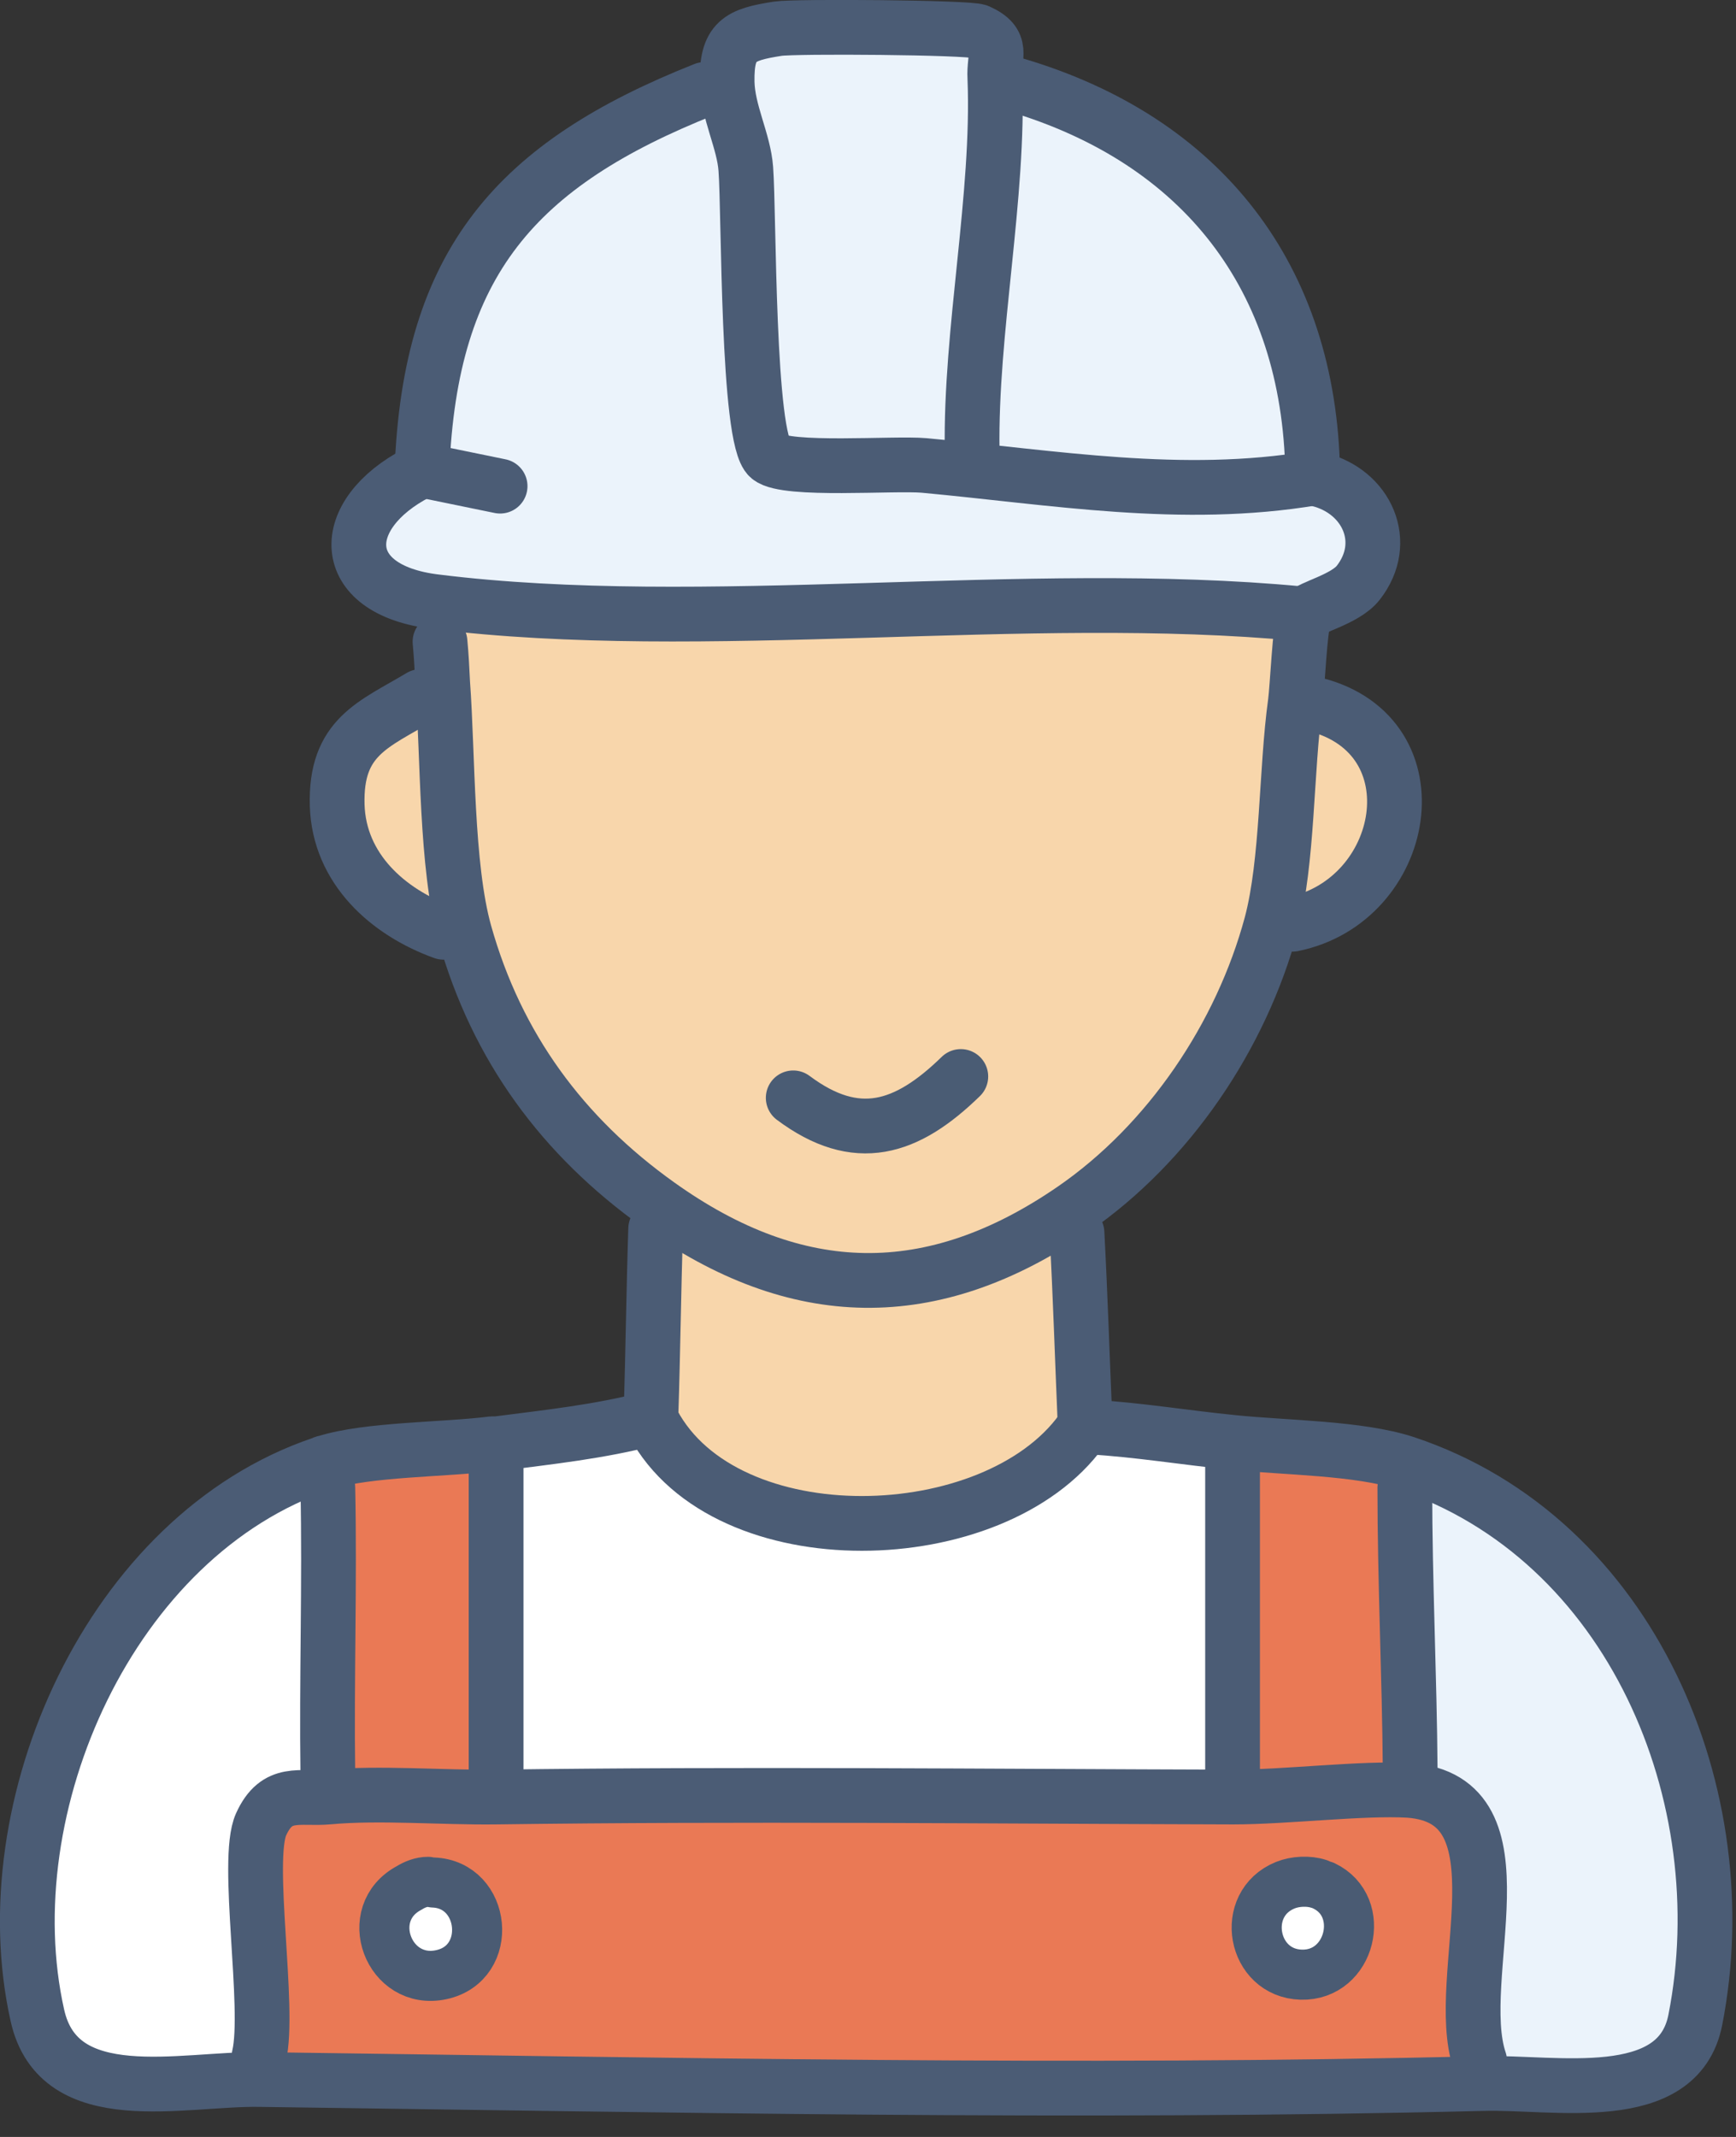
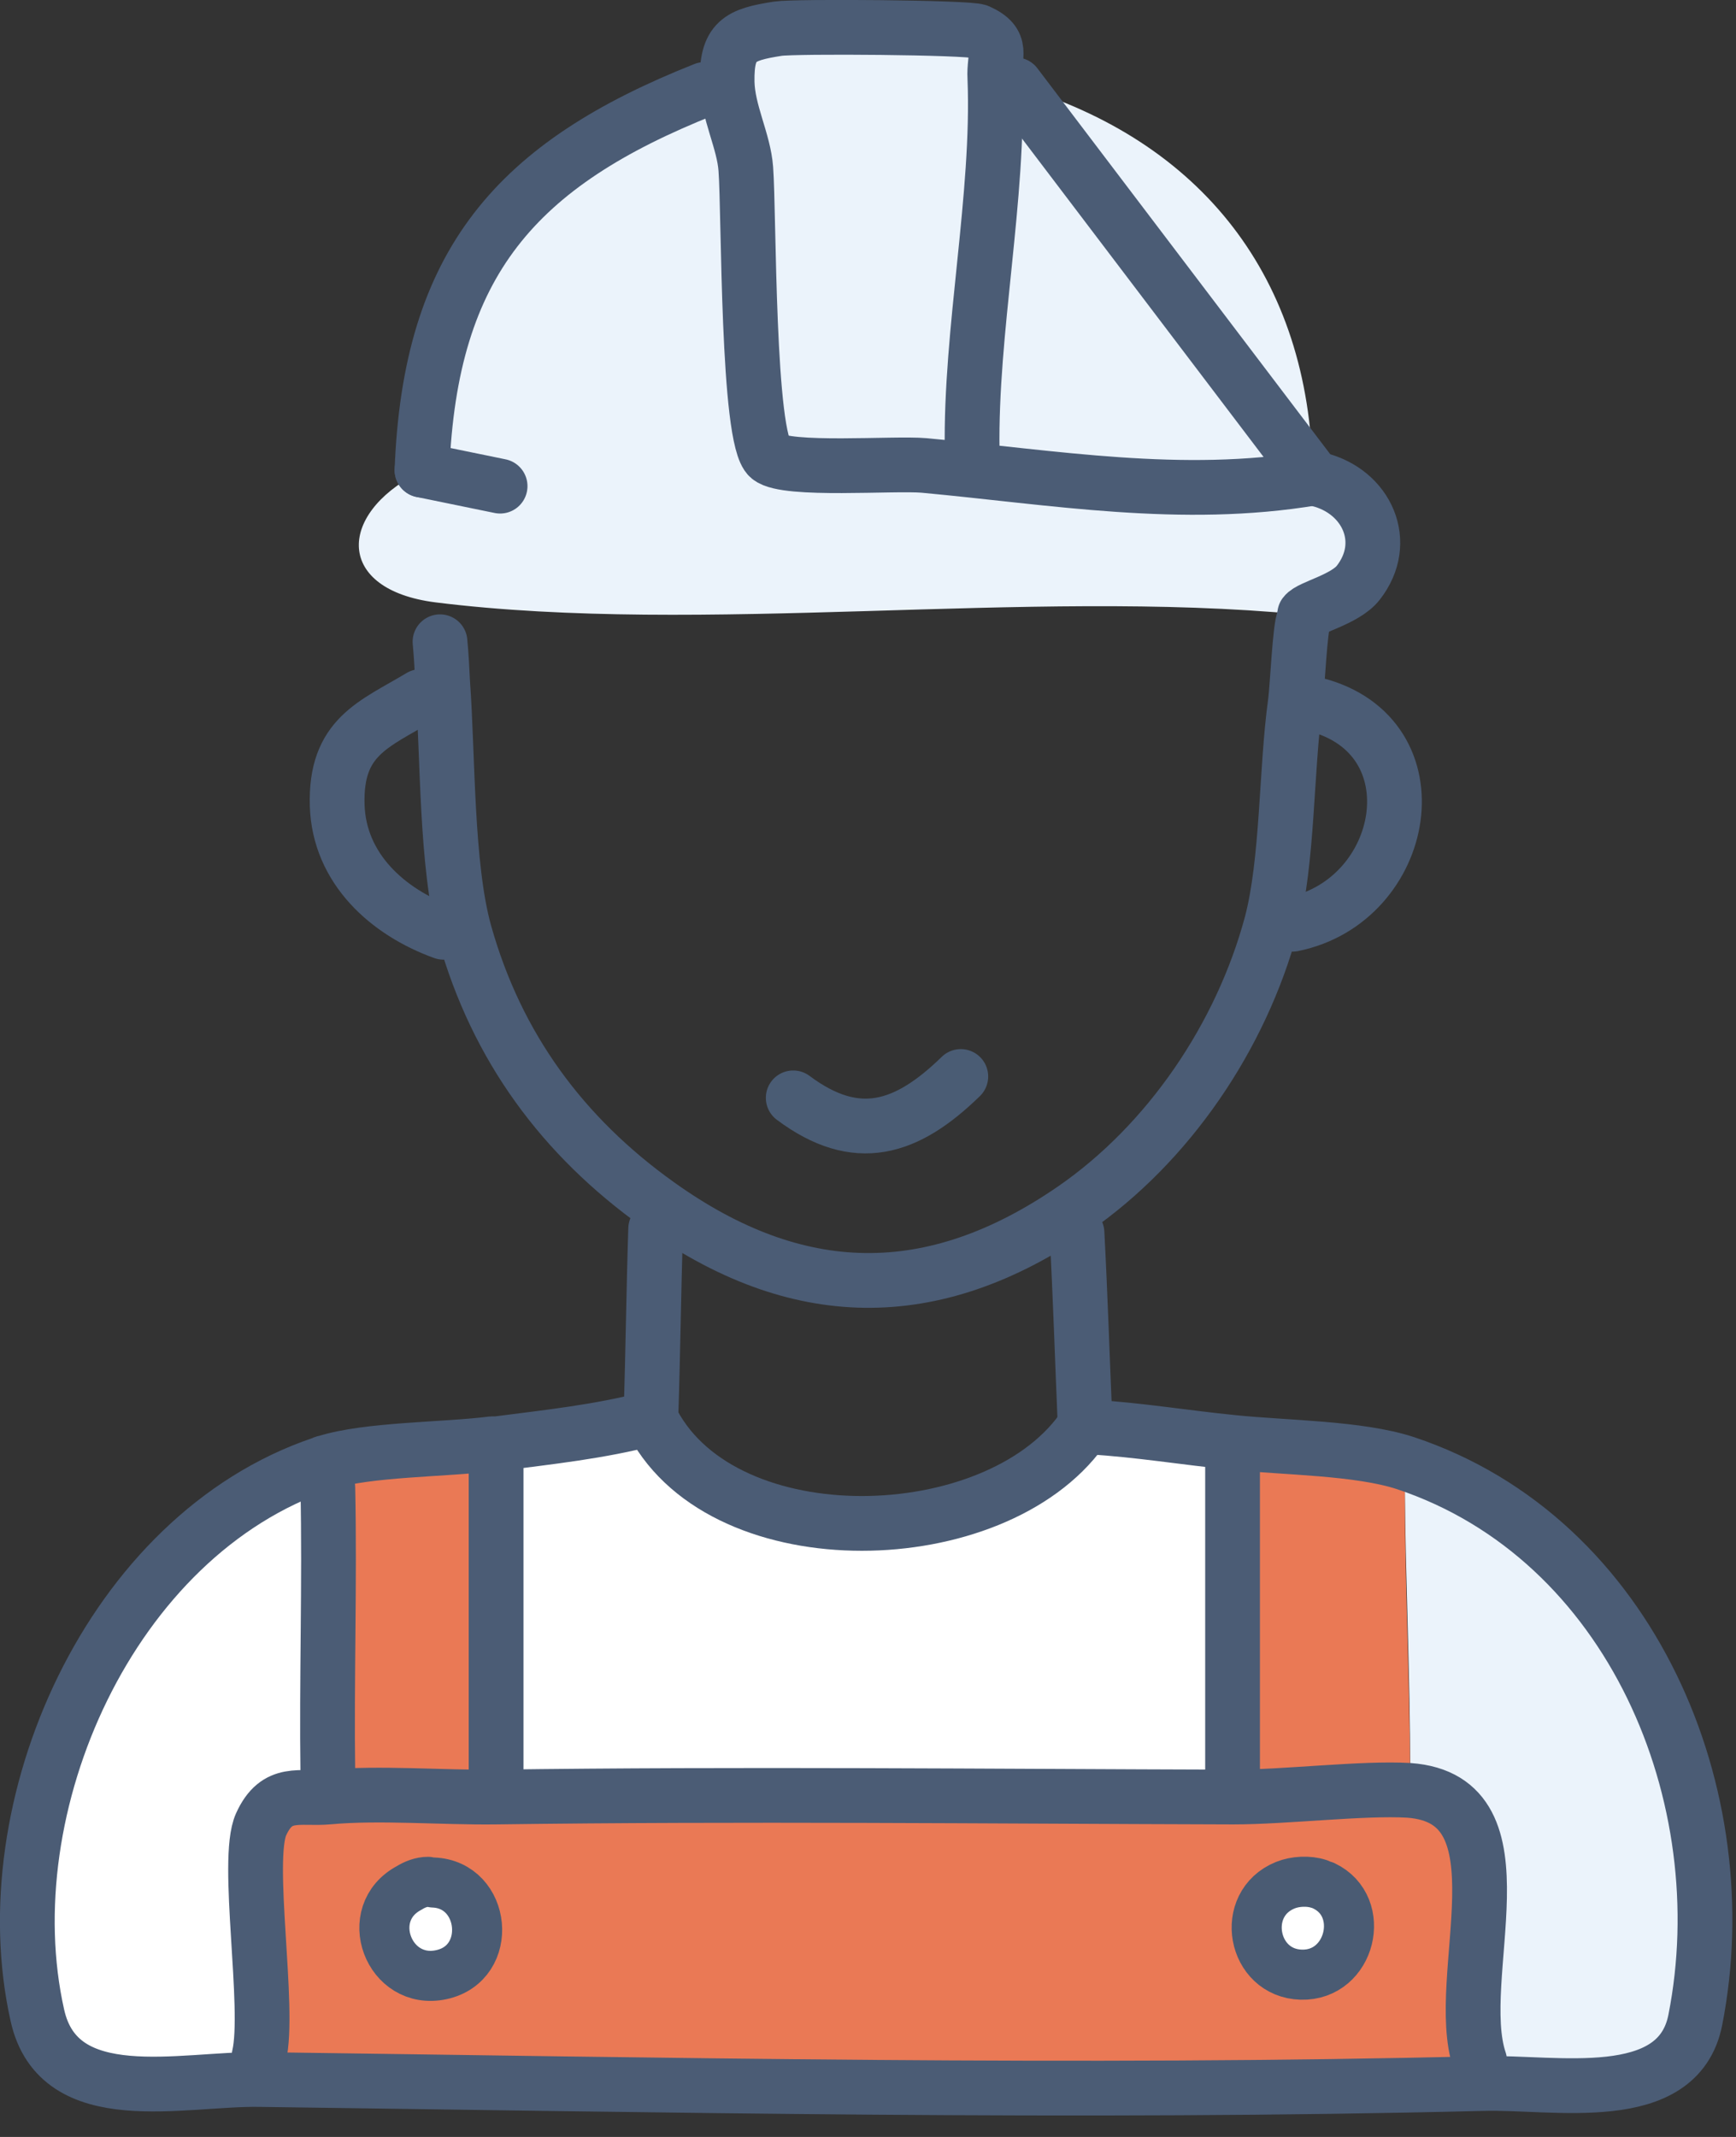
<svg xmlns="http://www.w3.org/2000/svg" width="26" height="32" viewBox="0 0 26 32" fill="none">
  <rect x="0" y="0" width="26" height="32" fill="#333333" stroke="none" />
-   <path d="M19.54 9.2C19.54 9.2 19.54 9.25 19.54 9.27C19.49 9.37 19.44 10.29 19.41 10.52L19.71 10.55C21.55 11.02 21.1 13.49 19.37 13.84C19.26 13.86 19.16 13.93 19.05 13.84C18.6 15.52 17.52 17.13 16.08 18.11C16.2 18.21 16.14 18.34 16.14 18.46C16.19 19.4 16.22 20.35 16.26 21.29V21.36L16.21 21.42C14.9 23.24 10.88 23.35 9.79 21.31L9.75 21.24V21.17C9.78 20.25 9.79 19.32 9.82 18.4C9.82 18.28 9.78 18.16 9.87 18.05C8.44 17.03 7.45 15.68 6.97 13.98C6.84 14.12 6.77 14.01 6.65 13.97C5.82 13.67 5.09 13.02 5.06 12.07C5.03 11.04 5.61 10.86 6.31 10.44C6.42 10.37 6.52 10.29 6.64 10.24C6.63 10.03 6.61 9.83 6.6 9.62C6.59 9.41 6.57 9.23 6.53 9.03C10.54 9.53 15.38 8.82 19.48 9.21H19.55L19.54 9.2Z" fill="#F8D6AB" />
  <path d="M19.54 9.2H19.47C15.37 8.81 10.53 9.52 6.52 9.02C5.03 8.83 5.05 7.71 6.25 7.09L6.32 7.05C6.44 3.94 7.73 2.47 10.55 1.35C10.66 1.31 10.78 1.28 10.89 1.24C10.87 0.61 11.07 0.53 11.65 0.44C11.9 0.4 14.51 0.42 14.65 0.48C15.05 0.66 14.89 0.84 14.9 1.18L15.21 1.28C18.01 2.11 19.61 4.17 19.66 7.09L19.68 7.17L19.75 7.2C20.47 7.38 20.82 8.14 20.34 8.75C20.14 9 19.62 9.11 19.54 9.22V9.2Z" fill="#EBF3FB" />
  <path d="M16.26 21.36C16.26 21.36 16.31 21.36 16.33 21.36C17.04 21.4 17.76 21.52 18.46 21.59V21.93V26.56V26.9C14.79 26.89 11.1 26.85 7.42 26.9V26.56V21.93L7.44 21.61C7.44 21.61 7.39 21.61 7.37 21.61C7.39 21.61 7.42 21.61 7.44 21.61C8.22 21.51 8.98 21.43 9.74 21.23L9.78 21.3C10.87 23.34 14.89 23.23 16.2 21.41L16.25 21.35L16.26 21.36Z" fill="white" />
  <path d="M4.82 21.92C4.82 21.92 4.86 21.91 4.88 21.9C4.92 22.02 4.9 22.15 4.91 22.27C4.94 23.7 4.89 25.13 4.91 26.56V26.9C4.49 26.94 4.15 26.78 3.92 27.31C3.69 27.84 4.06 30.06 3.89 30.78V31.12C2.74 31.1 0.89 31.6 0.57 30.16C-0.13 27.04 1.66 22.97 4.83 21.91L4.82 21.92Z" fill="white" />
  <path d="M22.2 31.2L22.16 30.86C21.74 29.62 22.93 26.94 21.1 26.81L21.12 26.5C21.12 25.09 21.05 23.68 21.04 22.28C21.04 22.16 21.05 22.03 21.04 21.91C24.43 23.04 26.04 26.92 25.38 30.25C25.12 31.56 23.27 31.18 22.2 31.2Z" fill="#EBF3FB" />
  <path d="M18.459 21.6C19.23 21.67 20.34 21.67 21.04 21.91C21.049 22.03 21.04 22.16 21.04 22.28C21.04 23.69 21.11 25.1 21.119 26.5L21.099 26.81C22.93 26.94 21.739 29.61 22.16 30.86L22.2 31.2C16.18 31.34 9.92 31.22 3.88 31.14V30.8C4.05 30.08 3.67 27.86 3.9 27.33C4.13 26.8 4.48 26.96 4.91 26.92V26.58C4.87 25.15 4.93 23.72 4.9 22.29C4.9 22.17 4.91 22.04 4.87 21.92C4.85 21.92 4.83 21.93 4.81 21.94C4.83 21.94 4.85 21.93 4.87 21.92C5.5 21.72 6.65 21.73 7.36 21.64C7.38 21.64 7.41 21.64 7.43 21.64L7.41 21.96V26.93C11.079 26.88 14.77 26.92 18.45 26.93V26.59V21.96V21.62L18.459 21.6Z" fill="#EA7955" />
  <path d="M6.12 28.259C6.2 28.209 6.31 28.179 6.4 28.169C6.42 28.169 6.44 28.169 6.47 28.169C7.27 28.209 7.39 29.379 6.59 29.549C5.79 29.719 5.4 28.639 6.11 28.249L6.12 28.259Z" fill="white" />
  <path d="M19.25 28.24C19.4 28.18 19.6 28.16 19.75 28.22C19.78 28.23 19.81 28.24 19.83 28.26C20.48 28.57 20.25 29.62 19.49 29.59C18.73 29.56 18.56 28.53 19.25 28.25V28.24Z" fill="white" />
  <path d="M19.75 28.21C19.599 28.16 19.399 28.17 19.25 28.23C18.559 28.51 18.75 29.55 19.489 29.57C20.23 29.59 20.48 28.55 19.829 28.24" stroke="#4A5B73" stroke-width="0.75" stroke-linecap="round" stroke-linejoin="round" />
  <path d="M14.39 16.12C13.58 16.91 12.83 17.15 11.88 16.44" stroke="#4A5C74" stroke-width="0.82" stroke-linecap="round" stroke-linejoin="round" />
  <path d="M6.41 28.18C6.31 28.18 6.21 28.22 6.13 28.27C5.41 28.65 5.82 29.74 6.61 29.57C7.4 29.4 7.28 28.22 6.49 28.19" stroke="#4A5B73" stroke-width="0.75" stroke-linecap="round" stroke-linejoin="round" />
  <path d="M3.88 30.79C4.05 30.07 3.67 27.85 3.91 27.32C4.15 26.79 4.49 26.95 4.92 26.91C5.68 26.84 6.63 26.92 7.42 26.91C11.1 26.86 14.79 26.9 18.47 26.91C19.26 26.91 20.41 26.77 21.1 26.81C22.93 26.94 21.74 29.61 22.16 30.86" stroke="#4B5C75" stroke-width="0.82" stroke-linecap="round" stroke-linejoin="round" />
  <path d="M9.74 21.24C8.98 21.44 8.21 21.52 7.44 21.62C7.42 21.62 7.39 21.62 7.37 21.62C6.66 21.71 5.51 21.7 4.88 21.9C4.86 21.9 4.84 21.91 4.82 21.92C1.65 22.99 -0.14 27.06 0.56 30.18C0.88 31.62 2.73 31.12 3.89 31.14C9.93 31.22 16.18 31.35 22.21 31.2C23.28 31.17 25.13 31.56 25.39 30.25C26.05 26.91 24.44 23.04 21.05 21.91C20.35 21.68 19.24 21.68 18.47 21.6C17.76 21.53 17.04 21.41 16.34 21.37H16.27" stroke="#4B5C75" stroke-width="0.82" stroke-linecap="round" stroke-linejoin="round" />
-   <path d="M21.04 22.28C21.04 23.69 21.11 25.1 21.12 26.5" stroke="#4B5C75" stroke-width="0.82" stroke-linecap="round" stroke-linejoin="round" />
  <path d="M4.91 22.28C4.94 23.71 4.89 25.14 4.91 26.57" stroke="#4B5C75" stroke-width="0.82" stroke-linecap="round" stroke-linejoin="round" />
  <path d="M18.46 21.94V26.57" stroke="#4B5C75" stroke-width="0.82" stroke-linecap="round" stroke-linejoin="round" />
  <path d="M7.43 21.94V26.57" stroke="#4B5C75" stroke-width="0.82" stroke-linecap="round" stroke-linejoin="round" />
  <path d="M9.74 21.24L9.78 21.31C10.87 23.35 14.89 23.24 16.2 21.42L16.25 21.36" stroke="#4B5C75" stroke-width="0.82" stroke-linecap="round" stroke-linejoin="round" />
  <path d="M16.13 18.46C16.18 19.4 16.21 20.35 16.25 21.29V21.36" stroke="#4B5C75" stroke-width="0.82" stroke-linecap="round" stroke-linejoin="round" />
  <path d="M9.82 18.4C9.79 19.32 9.78 20.25 9.75 21.17V21.24" stroke="#4B5C75" stroke-width="0.82" stroke-linecap="round" stroke-linejoin="round" />
  <path d="M6.59 9.61C6.61 9.82 6.62 10.02 6.63 10.23C6.71 11.32 6.68 12.97 6.96 13.97C7.44 15.68 8.43 17.02 9.86 18.04C11.93 19.52 13.96 19.56 16.07 18.11C17.51 17.12 18.59 15.51 19.04 13.84C19.29 12.9 19.26 11.53 19.4 10.52C19.43 10.3 19.47 9.37 19.53 9.27" stroke="#4B5C75" stroke-width="0.82" stroke-linecap="round" stroke-linejoin="round" />
  <path d="M19.7 10.55C21.54 11.02 21.09 13.49 19.36 13.84" stroke="#4B5C75" stroke-width="0.82" stroke-linecap="round" stroke-linejoin="round" />
  <path d="M6.3 10.43C5.6 10.85 5.02 11.03 5.05 12.06C5.08 13.01 5.81 13.66 6.64 13.96" stroke="#4B5C75" stroke-width="0.82" stroke-linecap="round" stroke-linejoin="round" />
-   <path d="M6.32 7.04L6.25 7.08C5.05 7.7 5.03 8.83 6.52 9.01C10.53 9.51 15.37 8.8 19.47 9.19H19.54" stroke="#4B5C75" stroke-width="0.82" stroke-linecap="round" stroke-linejoin="round" />
  <path d="M14.56 6.75C14.53 4.96 14.97 2.93 14.9 1.17C14.88 0.83 15.05 0.65 14.65 0.47C14.51 0.41 11.91 0.39 11.65 0.43C11.07 0.52 10.88 0.61 10.89 1.23C10.9 1.68 11.14 2.11 11.17 2.53C11.22 3.18 11.19 6.58 11.52 6.85C11.78 7.06 13.39 6.93 13.84 6.97C15.78 7.15 17.7 7.49 19.67 7.16" stroke="#4B5C75" stroke-width="0.82" stroke-linecap="round" stroke-linejoin="round" />
  <path d="M19.54 9.2C19.62 9.09 20.14 8.98 20.34 8.73C20.82 8.12 20.47 7.36 19.75 7.18L19.68 7.15" stroke="#4B5C75" stroke-width="0.82" stroke-linecap="round" stroke-linejoin="round" />
  <path d="M6.32 7.04L7.49 7.28" stroke="#4B5C75" stroke-width="0.82" stroke-linecap="round" stroke-linejoin="round" />
  <path d="M10.55 1.34C7.73 2.46 6.44 3.93 6.32 7.04" stroke="#4B5C75" stroke-width="0.82" stroke-linecap="round" stroke-linejoin="round" />
-   <path d="M15.21 1.27C18.01 2.1 19.61 4.16 19.66 7.08L19.68 7.16" stroke="#4B5C75" stroke-width="0.82" stroke-linecap="round" stroke-linejoin="round" />
+   <path d="M15.21 1.27L19.68 7.16" stroke="#4B5C75" stroke-width="0.82" stroke-linecap="round" stroke-linejoin="round" />
</svg>